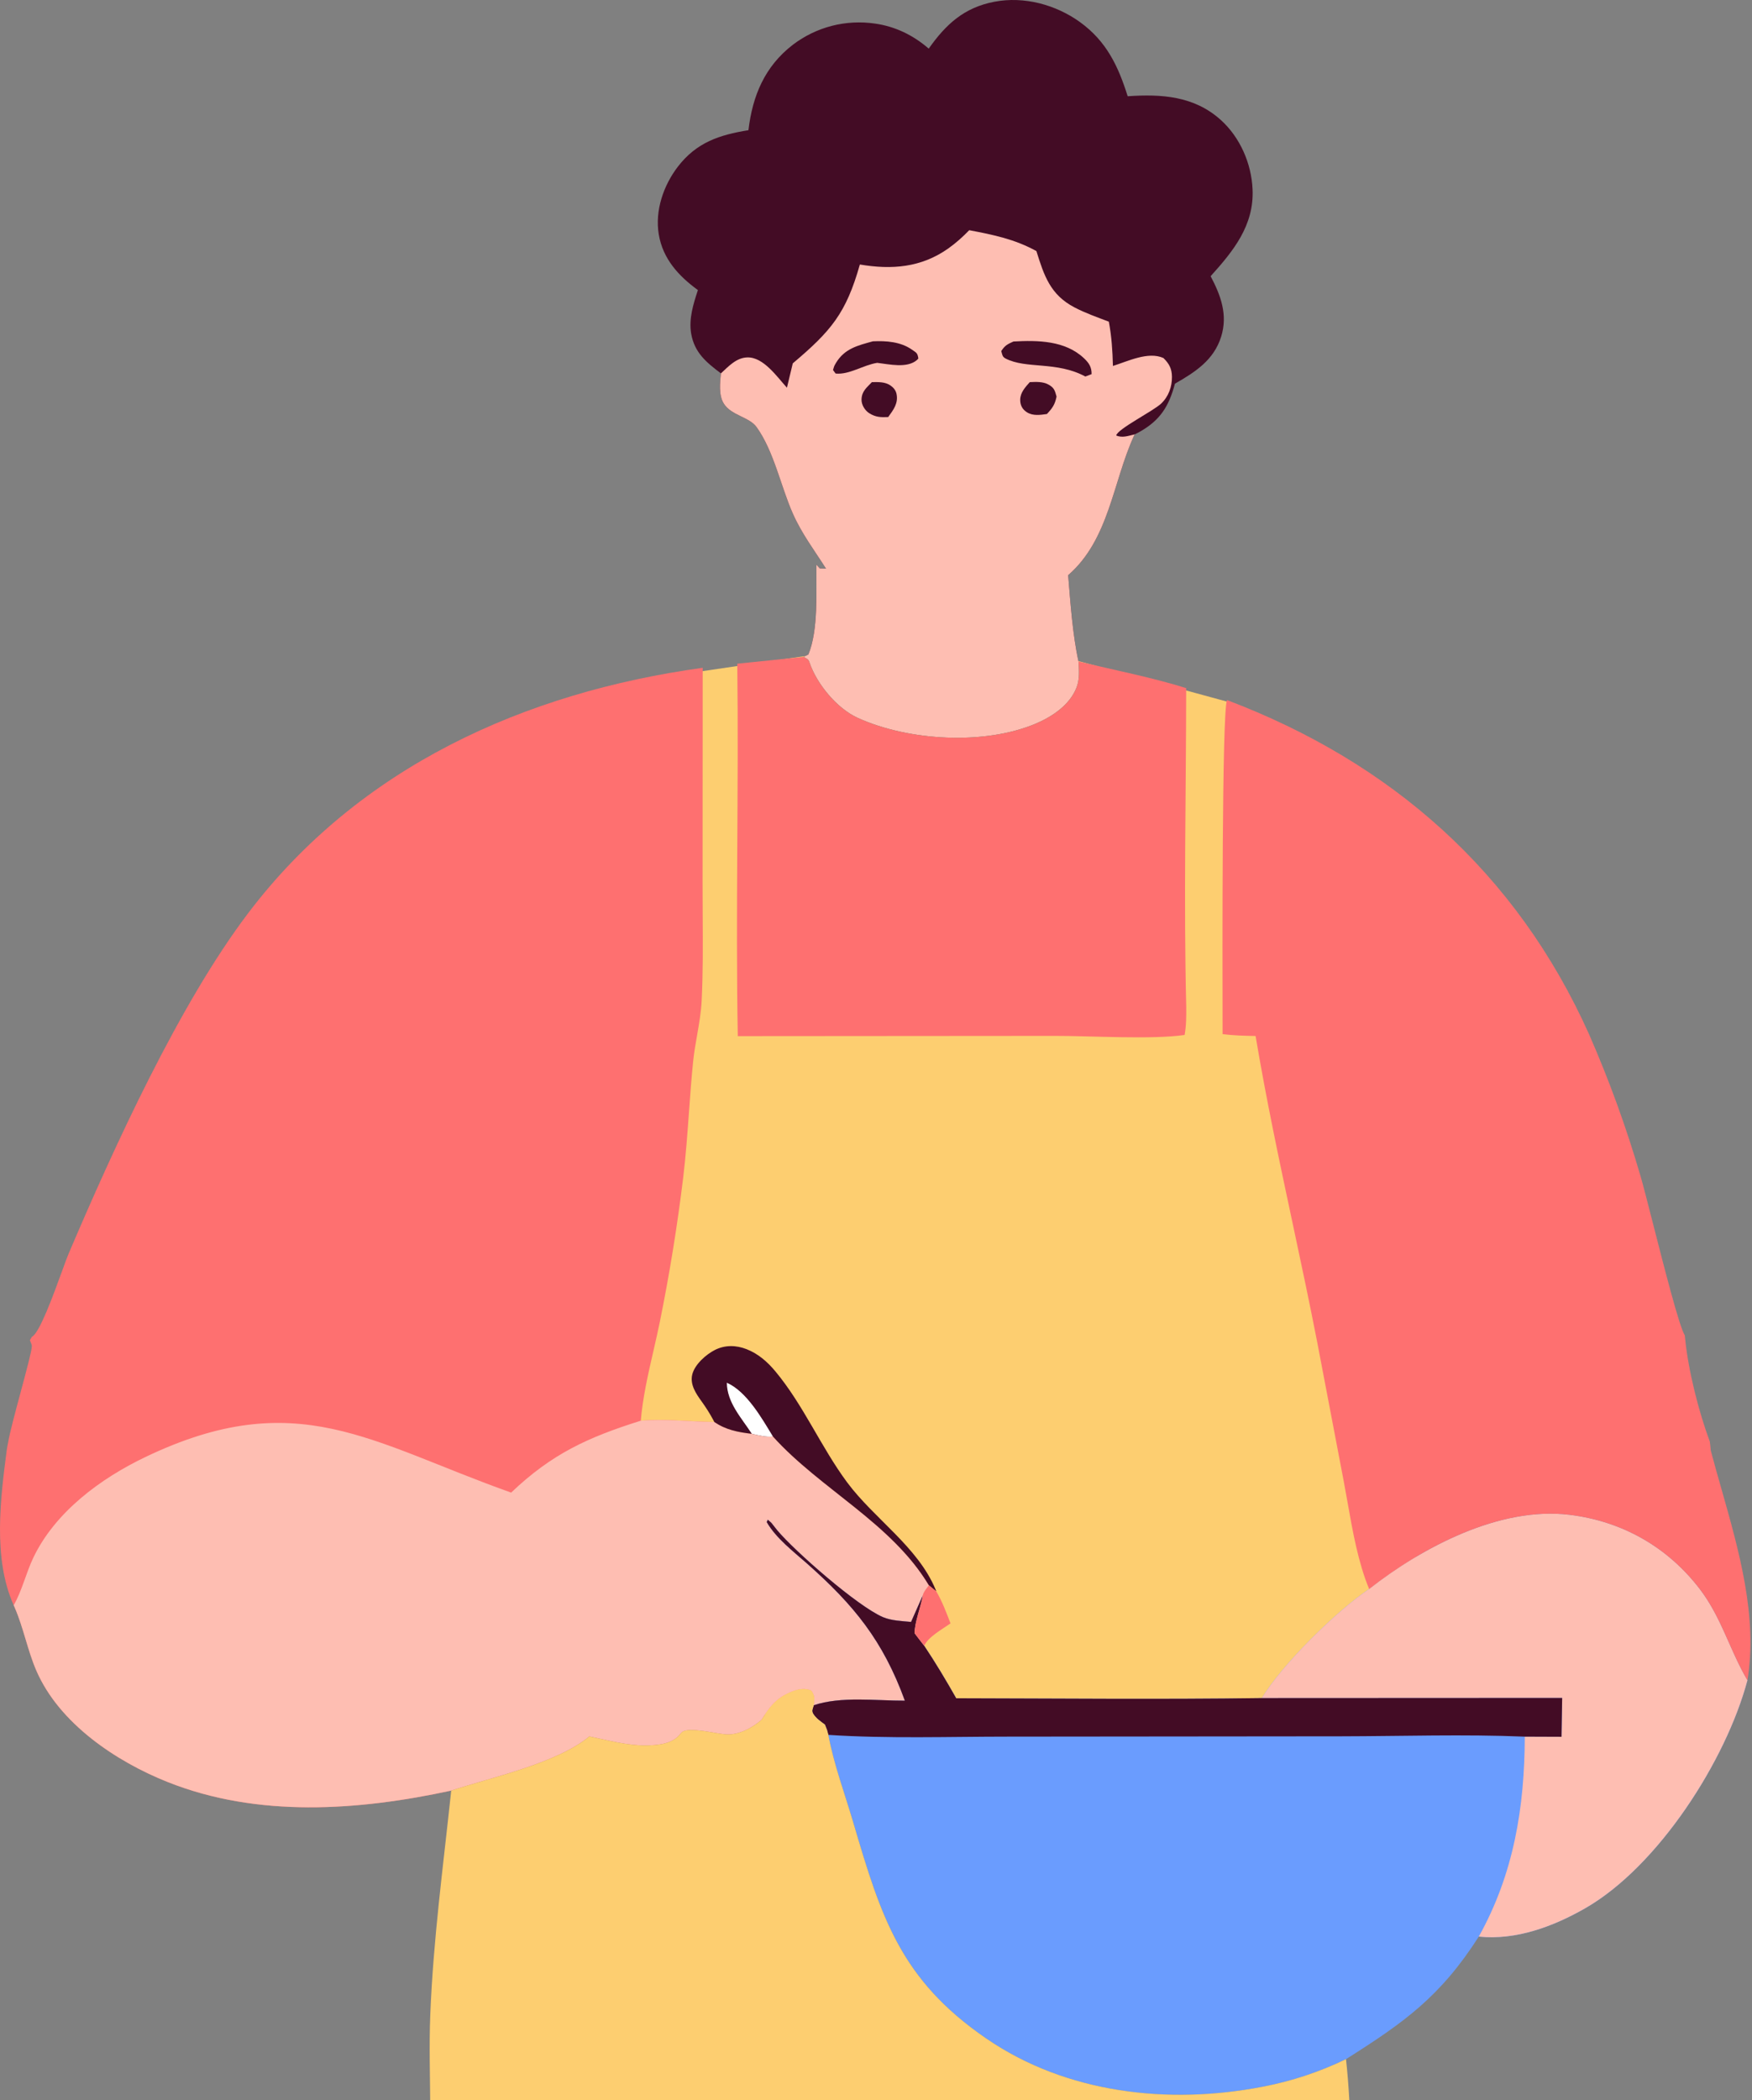
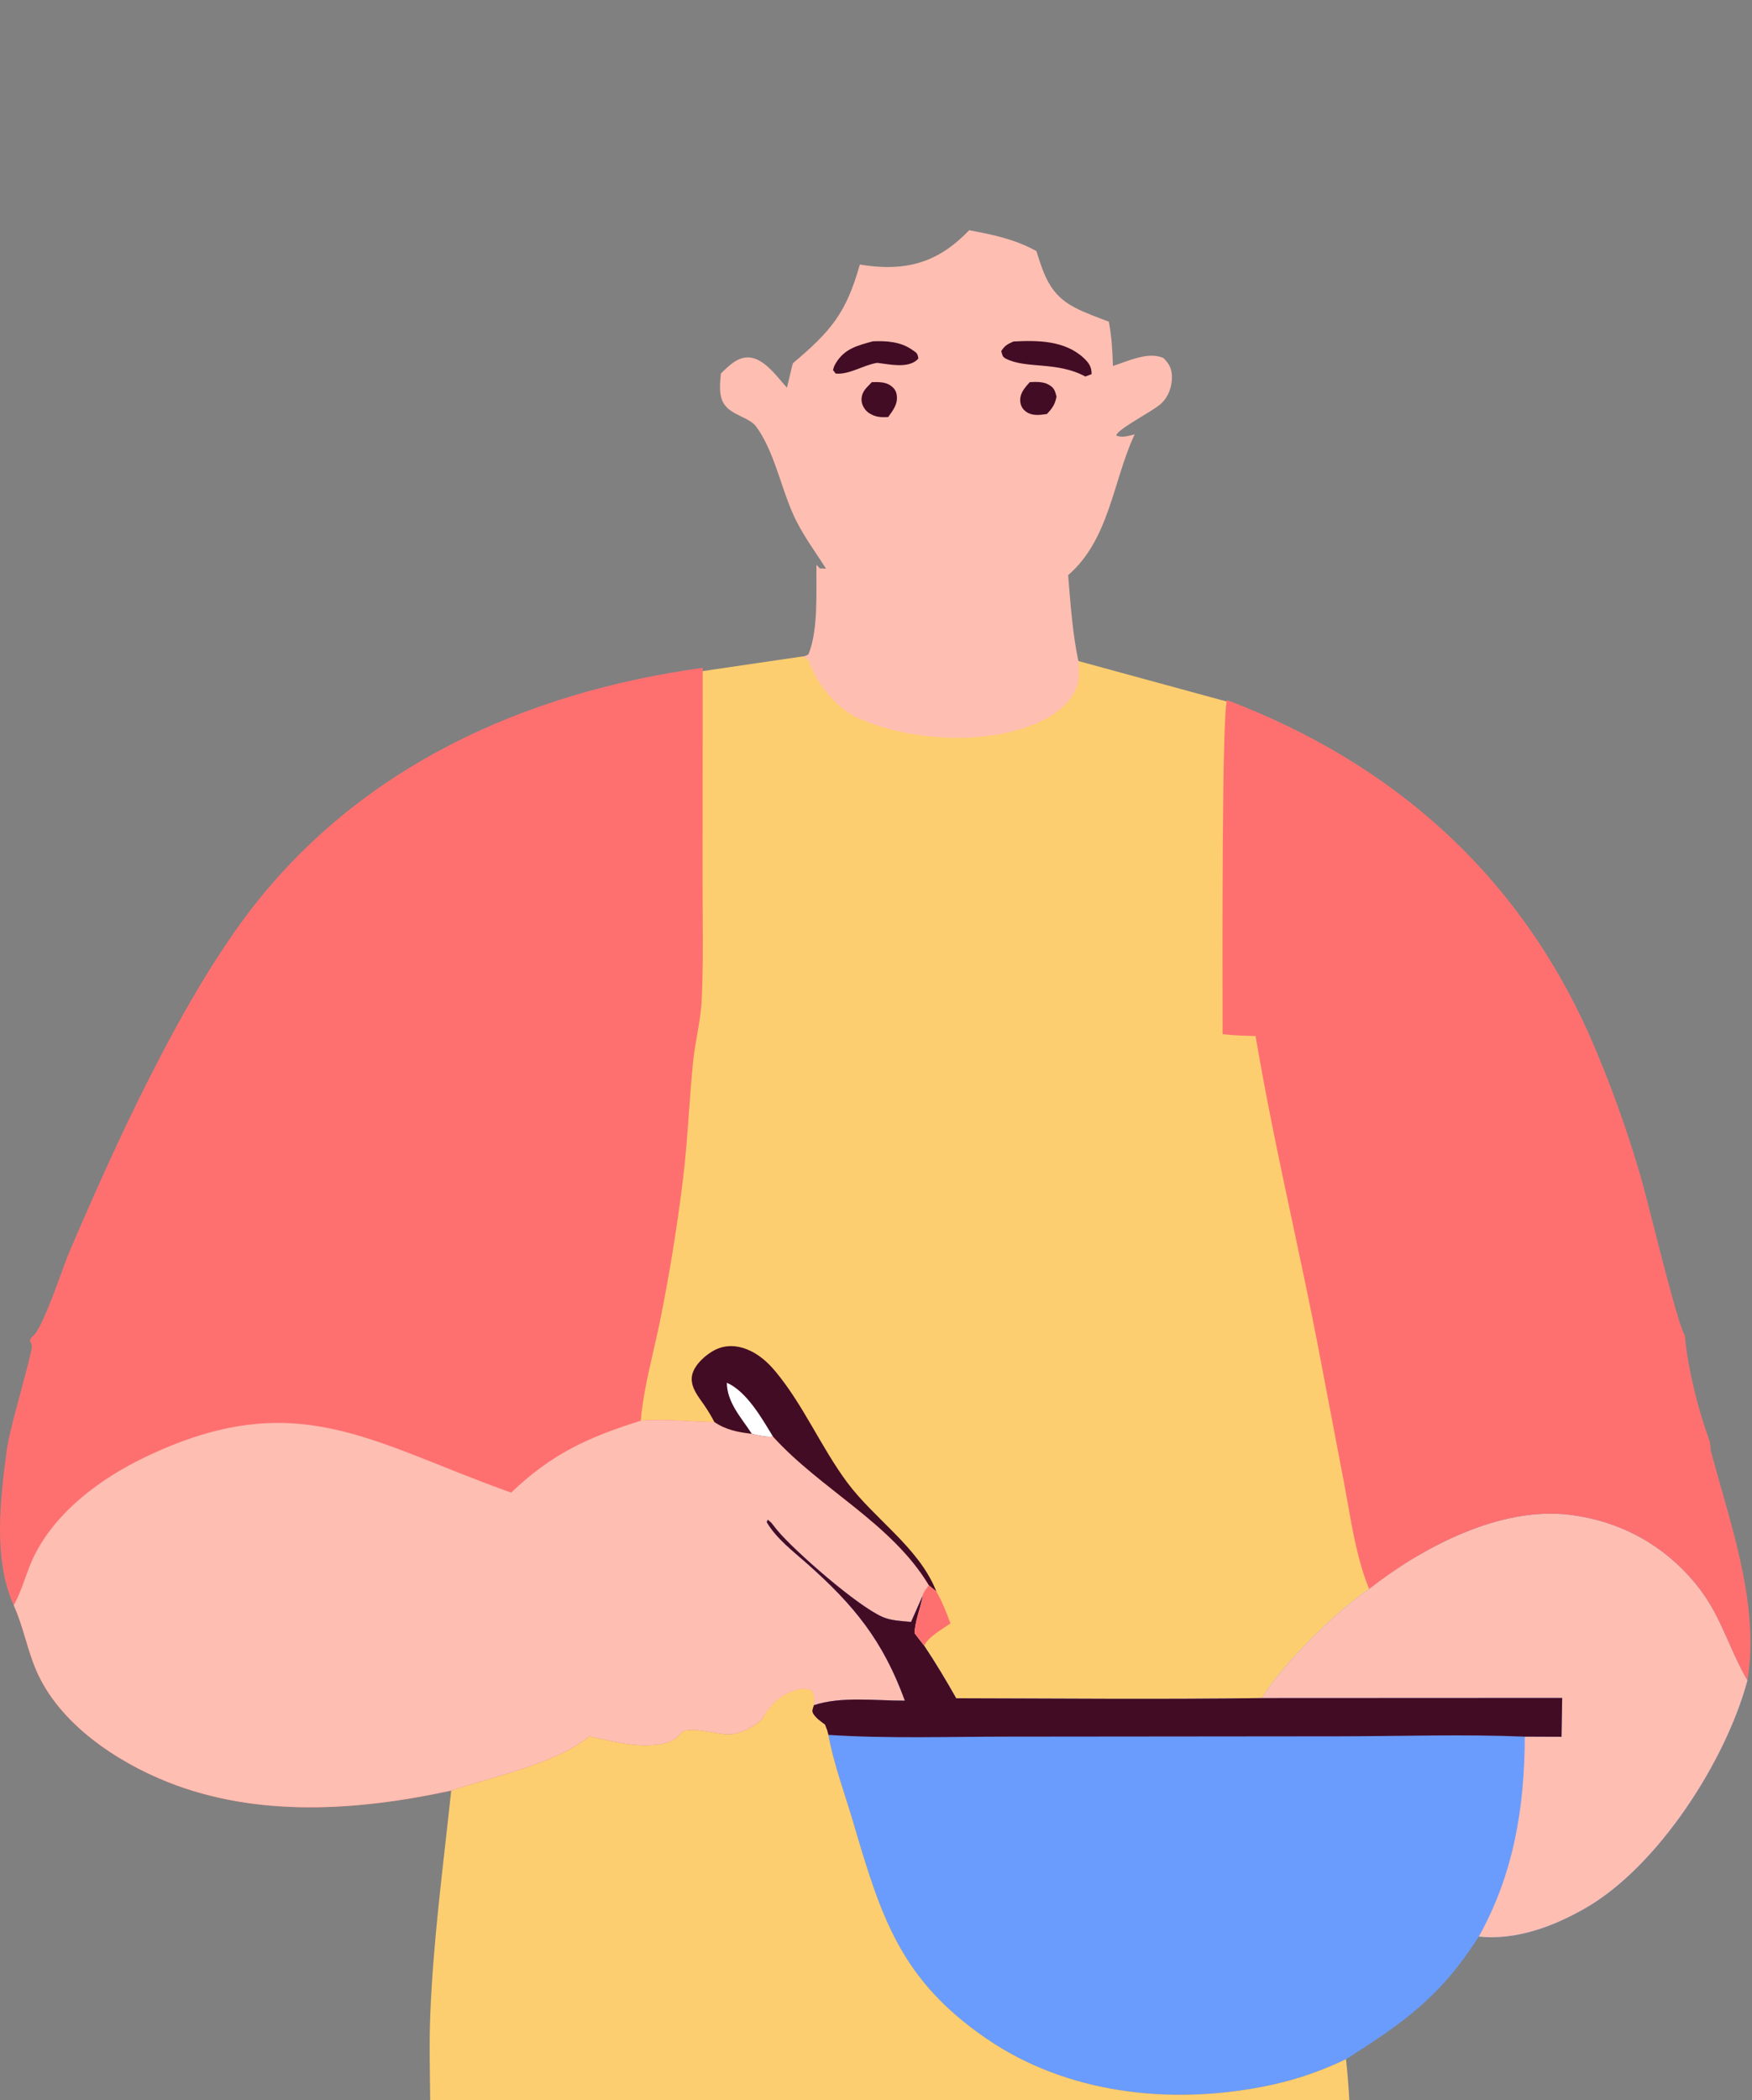
<svg xmlns="http://www.w3.org/2000/svg" width="111" height="133" viewBox="0 0 111 133" fill="none">
  <rect x="0" y="0" width="111" height="133" fill="#808080" stroke="none" />
  <g clip-path="url(#clip0_27_768)">
    <path d="M92.5 111.5L78 44.5L61.5 40L44.5 42.5L24.5 107L92.5 111.5Z" fill="#FDCE70" />
    <path fill-rule="evenodd" clip-rule="evenodd" d="M3.936 80.479C3.379 82.009 2.496 84.433 2.018 84.652L1.894 84.866C1.907 84.909 1.926 84.952 1.944 84.994C1.981 85.079 2.018 85.164 2.017 85.254C2.015 85.521 1.675 86.787 1.317 88.123C0.974 89.399 0.614 90.739 0.517 91.328L0.44 91.728C0.03 94.864 -0.466 98.68 0.868 101.649C0.888 101.694 0.909 101.739 0.928 101.785C1.212 102.436 1.415 103.115 1.619 103.795C1.821 104.467 2.023 105.14 2.302 105.786C3.748 109.131 7.348 111.54 10.622 112.843C16.332 115.115 22.698 114.66 28.587 113.386C29.171 113.193 29.84 112.997 30.549 112.79C32.927 112.095 35.758 111.268 37.338 109.953C37.569 110 37.804 110.053 38.042 110.105C38.986 110.315 39.972 110.534 40.91 110.525C41.607 110.518 42.501 110.449 43.004 109.909C43.029 109.882 43.053 109.853 43.077 109.824C43.118 109.774 43.159 109.724 43.208 109.683C43.52 109.424 44.497 109.59 45.253 109.718C45.553 109.769 45.818 109.814 45.993 109.824C46.819 109.873 47.644 109.421 48.25 108.902C48.793 108.029 49.218 107.486 50.217 107.1C50.607 106.949 51.017 106.876 51.405 107.059C51.613 107.384 51.602 107.494 51.572 107.806C51.567 107.858 51.562 107.916 51.557 107.982C52.841 107.547 54.41 107.604 55.883 107.658C56.381 107.676 56.868 107.694 57.329 107.692C55.939 103.878 54.097 101.636 51.133 99.01C50.977 98.872 50.815 98.733 50.651 98.592C49.885 97.934 49.072 97.235 48.577 96.383L48.643 96.232C48.784 96.357 48.823 96.385 48.857 96.418C48.884 96.446 48.907 96.477 48.979 96.569C48.996 96.59 49.012 96.612 49.028 96.633C49.101 96.725 49.173 96.819 49.248 96.909C50.355 98.229 54.326 101.713 55.94 102.402C56.386 102.592 56.936 102.638 57.439 102.68C57.535 102.688 57.63 102.696 57.722 102.705L58.465 101.028C58.513 100.836 58.633 100.68 58.753 100.523C58.787 100.479 58.821 100.435 58.853 100.391C57.444 98.04 55.276 96.329 53.118 94.626C51.651 93.469 50.189 92.315 48.971 90.965C48.569 91.005 48.194 90.92 47.808 90.832C47.75 90.819 47.691 90.806 47.632 90.793C46.758 90.691 45.992 90.547 45.256 90.043C44.681 90.039 44.112 90.01 43.544 89.98C42.566 89.93 41.591 89.879 40.598 89.963C40.72 88.499 41.065 86.993 41.405 85.515C41.547 84.897 41.687 84.283 41.81 83.679C42.421 80.664 42.913 77.629 43.284 74.574C43.45 73.193 43.55 71.812 43.65 70.43C43.728 69.363 43.805 68.295 43.913 67.229C43.97 66.667 44.067 66.112 44.164 65.558C44.291 64.832 44.418 64.106 44.455 63.364C44.543 61.59 44.531 59.799 44.52 58.013C44.515 57.3 44.511 56.589 44.513 55.879L44.52 42.287C33.234 43.845 22.737 48.563 15.713 57.837C11.341 63.609 7.218 72.654 4.345 79.392C4.257 79.597 4.113 79.993 3.936 80.479Z" fill="#FE7070" />
    <path d="M40.598 89.963C42.167 89.83 43.692 90.034 45.256 90.043C45.992 90.547 46.758 90.691 47.632 90.793C48.081 90.891 48.508 91.011 48.971 90.965C51.979 94.3 56.486 96.442 58.853 100.391C58.706 100.595 58.526 100.782 58.465 101.028L57.722 102.705C57.15 102.65 56.471 102.629 55.94 102.402C54.326 101.713 50.355 98.229 49.248 96.909C49.156 96.798 49.068 96.683 48.979 96.569C48.82 96.365 48.899 96.459 48.643 96.232L48.577 96.383C49.178 97.418 50.247 98.225 51.133 99.01C54.097 101.637 55.939 103.878 57.329 107.692C55.503 107.699 53.275 107.4 51.556 107.982C51.592 107.525 51.647 107.438 51.405 107.059C51.017 106.876 50.607 106.949 50.217 107.1C49.218 107.486 48.793 108.029 48.25 108.902C47.644 109.421 46.819 109.873 45.993 109.824C45.377 109.789 43.644 109.322 43.208 109.683C43.13 109.748 43.073 109.835 43.004 109.909C42.501 110.449 41.607 110.518 40.91 110.525C39.736 110.536 38.488 110.191 37.338 109.953C35.286 111.661 31.125 112.546 28.587 113.386C22.698 114.66 16.332 115.115 10.622 112.843C7.348 111.54 3.748 109.131 2.302 105.786C1.741 104.488 1.493 103.081 0.928 101.785C0.909 101.739 0.888 101.694 0.867 101.649C1.387 100.752 1.656 99.588 2.113 98.633C3.496 95.741 6.372 93.622 9.199 92.269C18.8 87.672 23.466 91.35 32.384 94.516C34.955 92.065 37.239 91.018 40.598 89.963Z" fill="#FEBEB2" />
    <path d="M86.743 100.621C90.115 97.978 95.004 95.386 99.431 95.921C102.776 96.325 105.66 97.964 107.7 100.635C109.075 102.436 109.594 104.513 110.711 106.398C109.359 111.471 105.071 118.175 100.438 120.834C98.431 121.986 96.042 122.879 93.691 122.631C91.257 126.428 88.994 128.044 85.277 130.392C84.438 130.798 83.576 131.147 82.691 131.439C81.806 131.732 80.906 131.965 79.99 132.139C74.028 133.291 67.566 132.568 62.49 129.087C57.056 125.361 55.824 121.404 54.059 115.403C53.523 113.579 52.827 111.723 52.482 109.858L52.396 109.544L52.264 109.207C51.994 109.003 51.699 108.815 51.52 108.521C51.4 108.325 51.503 108.188 51.556 107.982C53.275 107.4 55.503 107.699 57.329 107.692C55.939 103.878 54.097 101.637 51.133 99.01C50.247 98.225 49.178 97.418 48.577 96.383L48.643 96.232C48.899 96.459 48.82 96.365 48.979 96.569C49.068 96.683 49.156 96.798 49.248 96.909C50.355 98.229 54.326 101.713 55.94 102.402C56.471 102.629 57.15 102.65 57.722 102.705L58.465 101.028C58.346 101.747 57.934 102.764 57.945 103.424C58.149 103.691 58.35 103.961 58.56 104.222C59.283 105.304 59.94 106.408 60.582 107.539C67.035 107.551 73.498 107.618 79.95 107.527C81.199 105.428 84.675 102.007 86.743 100.621Z" fill="#6A9CFE" />
    <path d="M86.743 100.621C90.115 97.978 95.004 95.386 99.431 95.921C102.776 96.325 105.66 97.964 107.7 100.635C109.075 102.436 109.594 104.513 110.711 106.398C109.359 111.471 105.071 118.175 100.438 120.834C98.431 121.986 96.042 122.879 93.691 122.631C95.902 118.666 96.593 114.455 96.604 109.969L98.931 109.978L98.973 107.518L79.95 107.527C81.199 105.428 84.675 102.007 86.743 100.621Z" fill="#FEBEB2" />
    <path d="M57.329 107.692C55.939 103.878 54.097 101.636 51.133 99.01C50.247 98.225 49.178 97.418 48.577 96.383L48.643 96.232C48.899 96.459 48.82 96.365 48.979 96.569C49.068 96.683 49.156 96.798 49.248 96.909C50.355 98.229 54.326 101.713 55.94 102.402C56.471 102.629 57.15 102.65 57.722 102.705L58.465 101.028C58.346 101.747 57.934 102.764 57.945 103.424C58.149 103.691 58.35 103.961 58.56 104.222C59.283 105.304 59.94 106.408 60.582 107.539C67.035 107.551 73.498 107.618 79.95 107.527L98.973 107.518L98.931 109.978L96.604 109.969C92.752 109.809 88.846 109.942 84.99 109.948L63.902 109.968C60.115 109.968 56.261 110.105 52.482 109.858L52.396 109.544L52.264 109.207C51.994 109.003 51.699 108.815 51.52 108.521C51.4 108.325 51.503 108.188 51.556 107.982C53.275 107.4 55.503 107.699 57.329 107.692Z" fill="#430C25" />
    <path fill-rule="evenodd" clip-rule="evenodd" d="M77.458 64.792C77.459 65.079 77.459 65.312 77.459 65.484C78.159 65.572 78.846 65.59 79.549 65.602C80.215 69.575 81.054 73.515 81.894 77.455C82.428 79.96 82.962 82.464 83.451 84.978L85.132 93.787C85.215 94.227 85.295 94.679 85.376 95.136C85.704 96.991 86.049 98.943 86.743 100.621C90.115 97.978 95.004 95.386 99.431 95.921C102.776 96.325 105.66 97.964 107.7 100.635C108.509 101.695 109.022 102.851 109.535 104.007C109.893 104.815 110.251 105.623 110.711 106.398C111.372 102.395 110.181 98.21 109.058 94.264C108.826 93.448 108.596 92.642 108.387 91.85C108.387 91.779 108.348 91.446 108.328 91.288C107.622 89.394 106.971 86.815 106.767 84.805L106.741 84.551C106.409 84.067 105.447 80.3 104.718 77.445C104.368 76.077 104.072 74.919 103.925 74.431C103.035 71.385 101.954 68.407 100.68 65.5C96.084 55.245 88.146 48.273 77.736 44.33C77.414 45.234 77.449 60.625 77.458 64.792Z" fill="#FE7070" />
-     <path d="M50.912 41.598C51.109 41.72 51.209 41.72 51.285 41.946C51.745 43.306 53.014 44.853 54.339 45.457C57.538 46.915 62.358 47.205 65.626 45.821C66.671 45.378 67.779 44.637 68.208 43.532C68.41 43.012 68.363 42.43 68.329 41.885C70.604 42.437 72.917 42.876 75.152 43.573C75.145 50.285 74.992 57.038 75.155 63.745C75.16 64.358 75.161 64.932 75.053 65.536C72.978 65.841 69.075 65.589 66.846 65.596L46.743 65.611C46.602 57.758 46.808 49.886 46.711 42.028L50.912 41.598Z" fill="#FE7070" />
    <path d="M45.256 90.043L45.18 89.899C44.958 89.484 44.72 89.115 44.445 88.733C44.092 88.243 43.699 87.665 43.862 87.025C44.022 86.394 44.738 85.761 45.3 85.48C45.941 85.158 46.643 85.176 47.304 85.435C48.045 85.727 48.623 86.236 49.127 86.841C50.904 88.974 52.018 91.64 53.671 93.867C55.377 96.166 58.153 97.952 59.273 100.65C59.29 100.691 59.305 100.732 59.322 100.773L58.853 100.391C56.486 96.442 51.979 94.3 48.971 90.965C48.508 91.011 48.081 90.891 47.632 90.793C46.758 90.691 45.992 90.547 45.256 90.043Z" fill="#430C25" />
    <path d="M47.632 90.793C46.976 89.778 46.064 88.827 46.049 87.559C47.314 88.114 48.277 89.826 48.971 90.965C48.508 91.011 48.081 90.891 47.632 90.793Z" fill="white" />
    <path d="M58.853 100.391L59.322 100.773C59.7 101.42 59.953 102.102 60.221 102.798C59.739 103.14 58.764 103.675 58.56 104.222C58.35 103.961 58.149 103.691 57.945 103.424C57.934 102.764 58.346 101.747 58.465 101.028C58.526 100.782 58.706 100.595 58.853 100.391Z" fill="#FE7070" />
    <path d="M48.25 108.902C48.793 108.029 49.218 107.486 50.217 107.1C50.607 106.949 51.017 106.876 51.405 107.059C51.647 107.438 51.592 107.525 51.557 107.982C51.503 108.188 51.4 108.325 51.52 108.521C51.699 108.815 51.994 109.003 52.264 109.207L52.396 109.544L52.482 109.858C52.827 111.723 53.523 113.579 54.059 115.403C55.824 121.404 57.056 125.361 62.49 129.087C67.566 132.568 74.028 133.291 79.99 132.139C80.906 131.965 81.806 131.732 82.691 131.439C83.576 131.147 84.438 130.798 85.277 130.392C85.644 133.683 85.578 137.057 85.709 140.367C85.835 143.589 86.125 146.825 86.123 150.05L79.995 150.037C77.909 150.03 75.823 150.004 73.738 150.089C72.058 150.444 66.95 150.221 65.051 150.124C62.78 149.862 60.26 150.065 57.961 150.073L53.685 150.086C53.76 146.417 53.666 142.725 53.663 139.053C51.742 139.05 49.82 139.063 47.898 139.091C47.918 140.726 47.871 142.364 47.848 143.999L44.569 143.997L39.961 144.006L38.159 143.999L28.138 143.985L26.011 143.991C25.815 143.188 25.913 142.504 26.052 141.702C26.441 140.859 26.882 139.877 27.003 138.954C27.487 135.272 27.114 131.35 27.259 127.627C27.445 122.834 28.085 118.146 28.587 113.386C31.125 112.546 35.286 111.661 37.338 109.953C38.488 110.191 39.736 110.536 40.91 110.525C41.607 110.518 42.501 110.449 43.004 109.909C43.073 109.835 43.13 109.748 43.208 109.683C43.644 109.322 45.377 109.789 45.993 109.824C46.819 109.873 47.644 109.421 48.25 108.902Z" fill="#FDCE70" />
-     <path d="M58.841 3.079C59.925 1.542 61.078 0.477 63.003 0.11C64.883 -0.249 66.904 0.295 68.442 1.412C70.104 2.619 70.853 4.199 71.445 6.094C73.586 5.946 75.657 6.078 77.34 7.592C78.566 8.696 79.287 10.352 79.358 11.992C79.458 14.279 78.141 15.894 76.701 17.49C77.343 18.705 77.8 19.933 77.368 21.317C76.903 22.809 75.713 23.567 74.44 24.295C74.056 25.741 73.493 26.635 72.156 27.371C72.069 27.419 71.979 27.46 71.89 27.505C71.869 27.549 71.848 27.592 71.828 27.636C70.507 30.536 70.264 34.179 67.673 36.423C67.818 38.157 67.955 40.197 68.33 41.885C68.363 42.43 68.41 43.012 68.208 43.532C67.779 44.637 66.671 45.378 65.626 45.821C62.358 47.205 57.538 46.915 54.339 45.457C53.014 44.853 51.745 43.306 51.285 41.946C51.209 41.72 51.109 41.72 50.912 41.598L51.216 41.441C51.864 39.878 51.699 37.43 51.727 35.76L51.936 35.991L52.333 36.01C51.584 34.825 50.803 33.813 50.227 32.513C49.469 30.801 49.027 28.563 47.934 27.046C47.467 26.397 46.328 26.315 45.855 25.554C45.524 25.021 45.615 24.233 45.675 23.643C44.763 22.958 44.002 22.337 43.792 21.138C43.628 20.199 43.925 19.251 44.217 18.369C42.989 17.474 41.994 16.392 41.736 14.836C41.488 13.338 42.033 11.748 42.942 10.56C44.127 9.016 45.586 8.539 47.418 8.245C47.674 6.073 48.448 4.204 50.235 2.832C50.326 2.763 50.419 2.695 50.514 2.63C50.609 2.565 50.705 2.503 50.803 2.443C50.901 2.383 51 2.325 51.101 2.27C51.201 2.215 51.303 2.162 51.407 2.112C51.51 2.062 51.614 2.015 51.72 1.97C51.826 1.925 51.932 1.883 52.04 1.843C52.148 1.803 52.257 1.767 52.366 1.732C52.476 1.698 52.586 1.667 52.697 1.638C52.808 1.61 52.92 1.584 53.033 1.56C53.145 1.537 53.258 1.517 53.371 1.5C53.485 1.482 53.599 1.468 53.713 1.456C53.827 1.444 53.942 1.435 54.056 1.429C54.171 1.423 54.285 1.419 54.4 1.419C54.515 1.418 54.63 1.421 54.745 1.426C54.859 1.432 54.974 1.44 55.088 1.451C55.202 1.462 55.316 1.475 55.43 1.492C56.727 1.675 57.856 2.229 58.841 3.079Z" fill="#430C25" />
    <path d="M61.407 14.577C62.95 14.872 64.274 15.139 65.662 15.898C66.146 17.447 66.539 18.665 68.076 19.466C68.764 19.825 69.527 20.093 70.252 20.37C70.431 21.332 70.485 22.2 70.511 23.173C71.473 22.873 72.734 22.24 73.708 22.669C74.074 23.026 74.245 23.349 74.25 23.86C74.255 24.498 74.034 25.113 73.567 25.555C73.061 26.034 70.793 27.169 70.72 27.576C71.106 27.747 71.497 27.594 71.89 27.505C71.869 27.549 71.848 27.592 71.828 27.636C70.507 30.536 70.264 34.179 67.673 36.423C67.818 38.157 67.955 40.197 68.33 41.885C68.363 42.43 68.41 43.012 68.208 43.532C67.779 44.637 66.671 45.378 65.626 45.821C62.358 47.205 57.538 46.915 54.339 45.457C53.014 44.853 51.745 43.306 51.285 41.946C51.209 41.72 51.11 41.72 50.912 41.598L51.216 41.441C51.864 39.878 51.699 37.43 51.727 35.76L51.936 35.991L52.333 36.01C51.584 34.825 50.803 33.813 50.227 32.513C49.469 30.801 49.027 28.563 47.934 27.046C47.467 26.397 46.328 26.315 45.855 25.554C45.524 25.021 45.615 24.233 45.675 23.643C46.153 23.203 46.652 22.651 47.346 22.632C48.374 22.604 49.228 23.863 49.857 24.55L50.227 23.009C52.648 20.965 53.605 19.84 54.478 16.749C56.486 17.09 58.357 16.949 60.076 15.736C60.554 15.399 61.001 14.997 61.407 14.577Z" fill="#FEBEB2" />
    <path d="M64.208 21.625C65.747 21.54 67.488 21.557 68.685 22.693C69.002 22.994 69.165 23.255 69.159 23.691L68.765 23.843C66.934 22.858 65.018 23.382 63.709 22.702C63.488 22.587 63.507 22.451 63.436 22.232C63.659 21.88 63.831 21.793 64.208 21.625Z" fill="#430C25" />
    <path d="M55.303 21.613C56.148 21.573 57.065 21.639 57.779 22.142C58.066 22.344 58.127 22.339 58.184 22.699C58.156 22.73 58.133 22.765 58.101 22.792C57.465 23.344 56.325 23.061 55.578 22.976C54.697 23.112 53.807 23.742 52.941 23.654L52.776 23.431C52.836 23.227 52.835 23.196 52.961 22.986C53.512 22.067 54.354 21.876 55.303 21.613Z" fill="#430C25" />
    <path d="M55.24 24.198C55.645 24.193 56.074 24.17 56.427 24.416C56.611 24.544 56.754 24.722 56.8 24.94C56.926 25.541 56.601 25.953 56.272 26.409C55.81 26.43 55.484 26.423 55.076 26.169C54.797 25.995 54.573 25.629 54.583 25.297C54.598 24.77 54.911 24.546 55.24 24.198Z" fill="#430C25" />
    <path d="M65.243 24.198C65.635 24.182 66.064 24.154 66.423 24.35C66.799 24.556 66.831 24.734 66.939 25.112C66.835 25.623 66.681 25.837 66.329 26.216C65.911 26.276 65.454 26.348 65.07 26.111C64.774 25.928 64.631 25.655 64.636 25.309C64.643 24.853 64.96 24.516 65.243 24.198Z" fill="#430C25" />
  </g>
  <defs>
    <clipPath id="clip0_27_768">
      <rect width="111" height="133" fill="white" />
    </clipPath>
  </defs>
</svg>